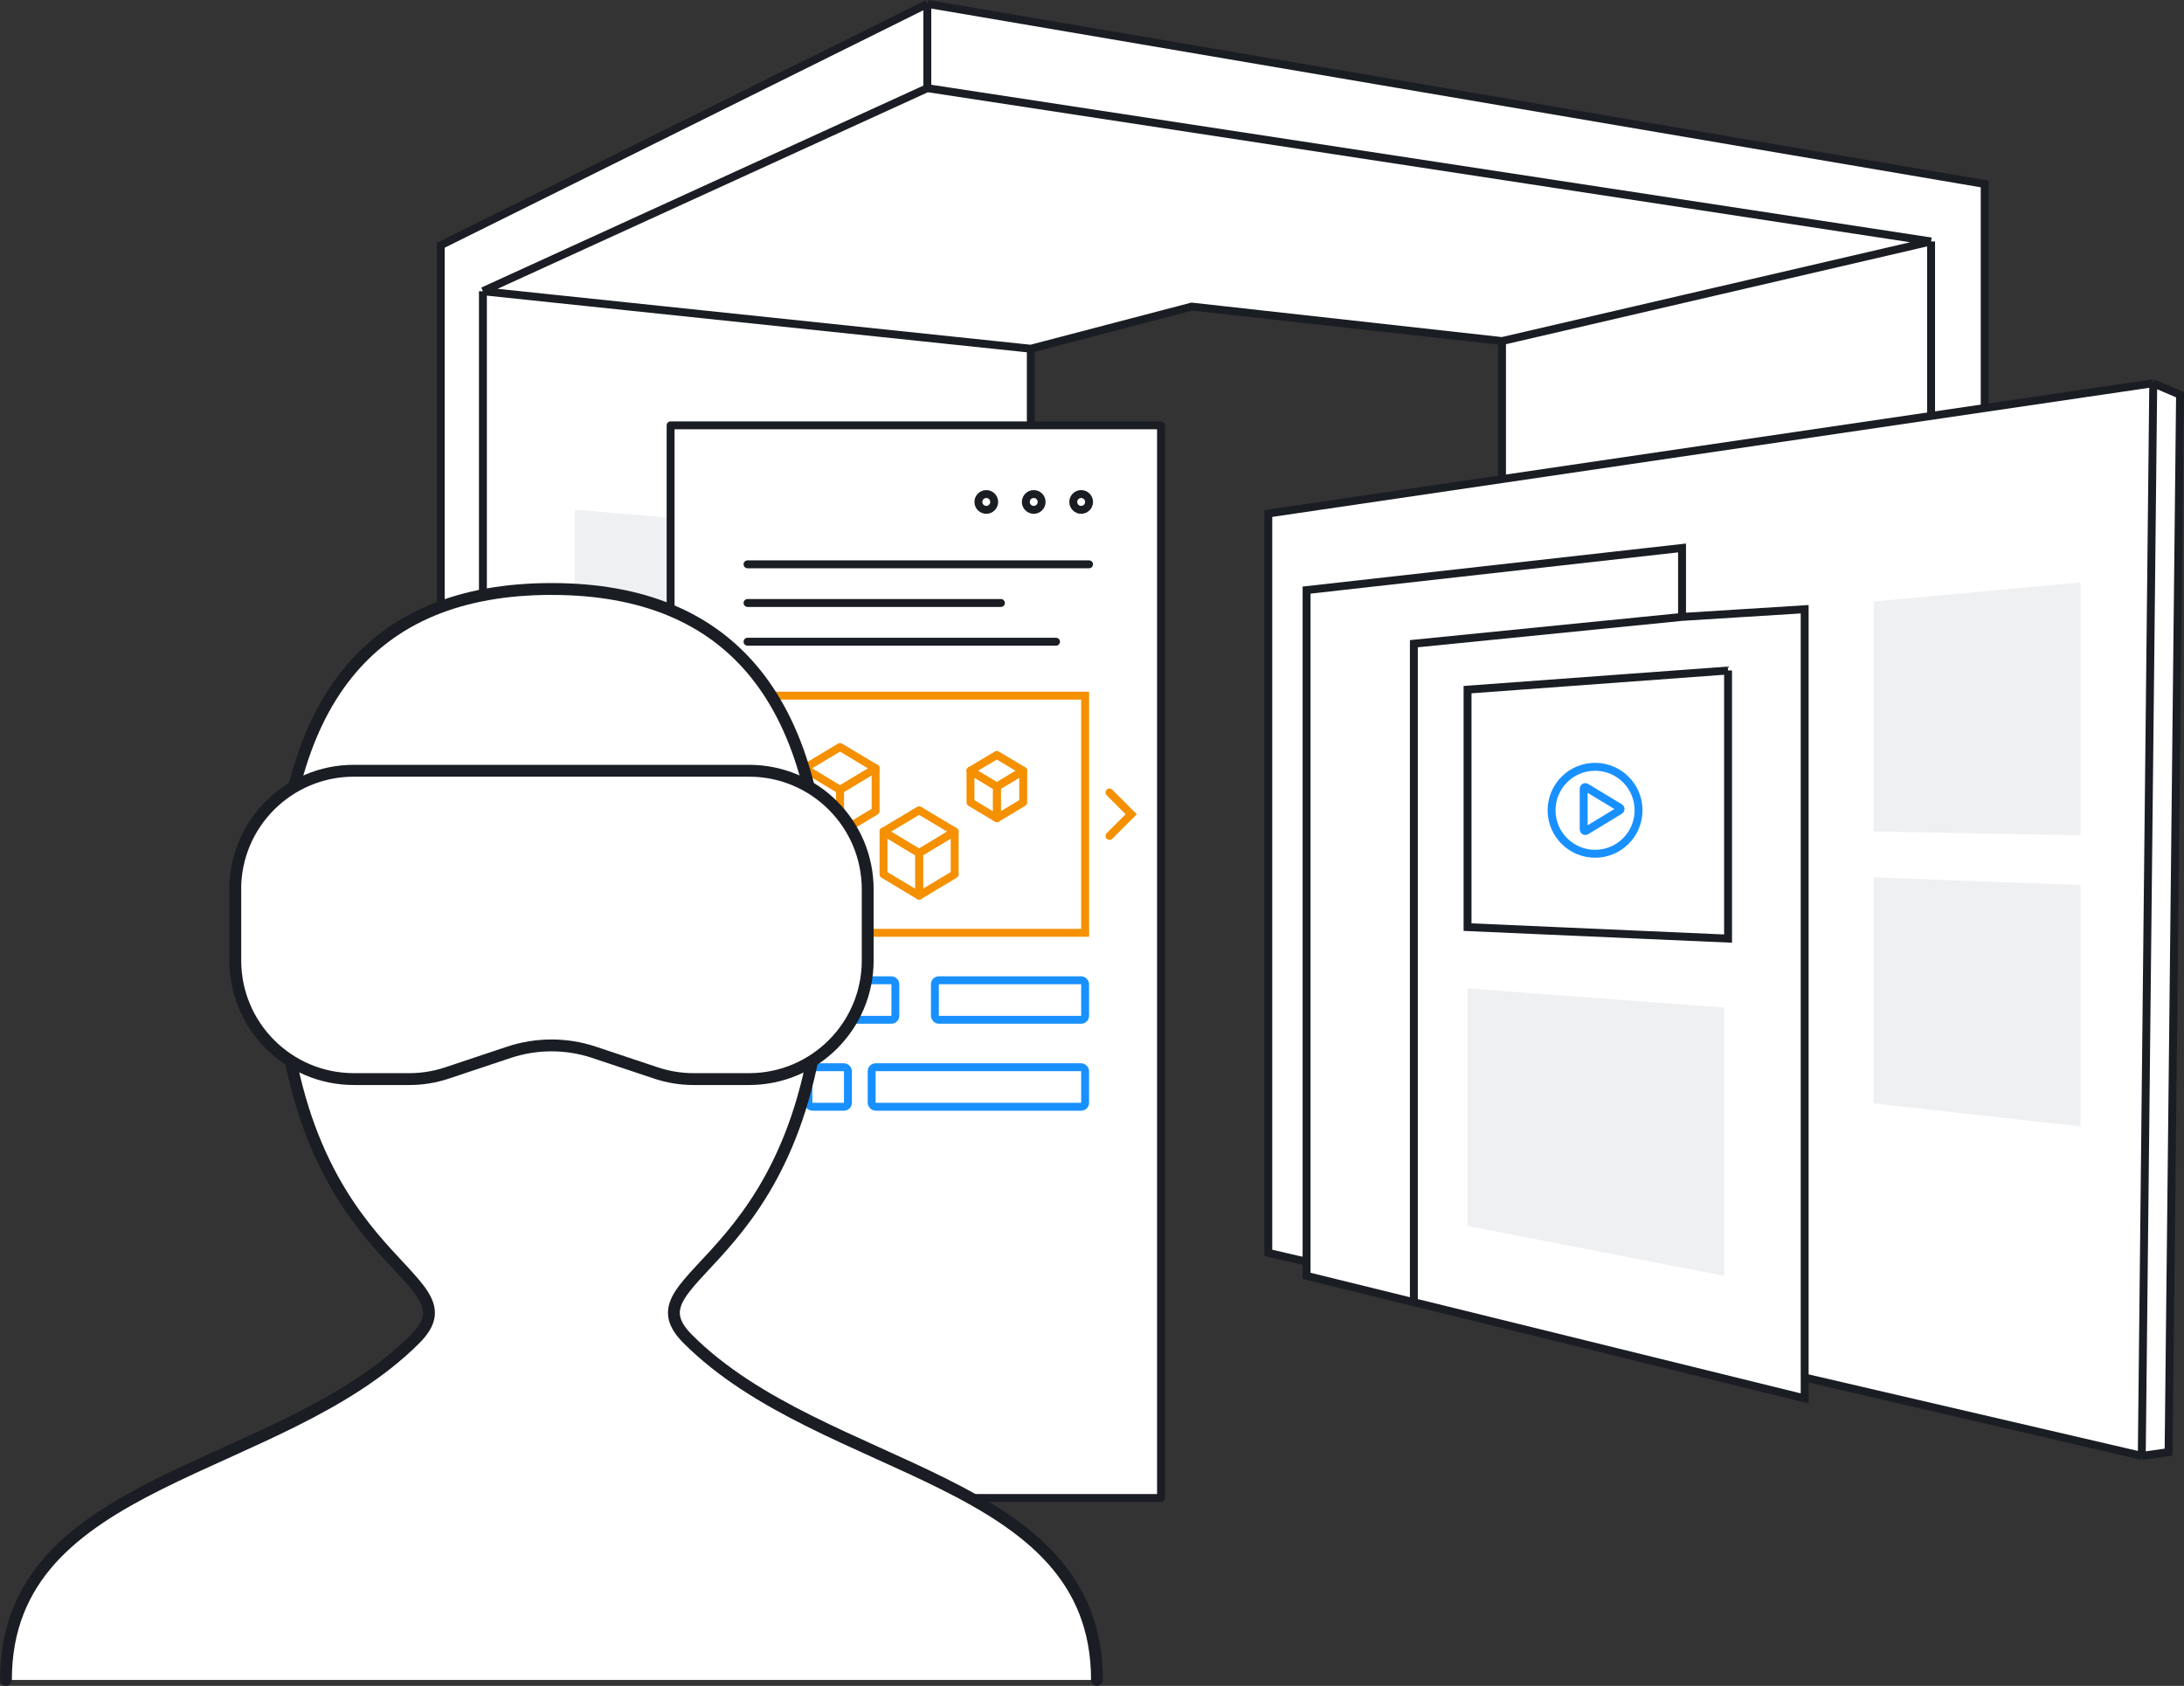
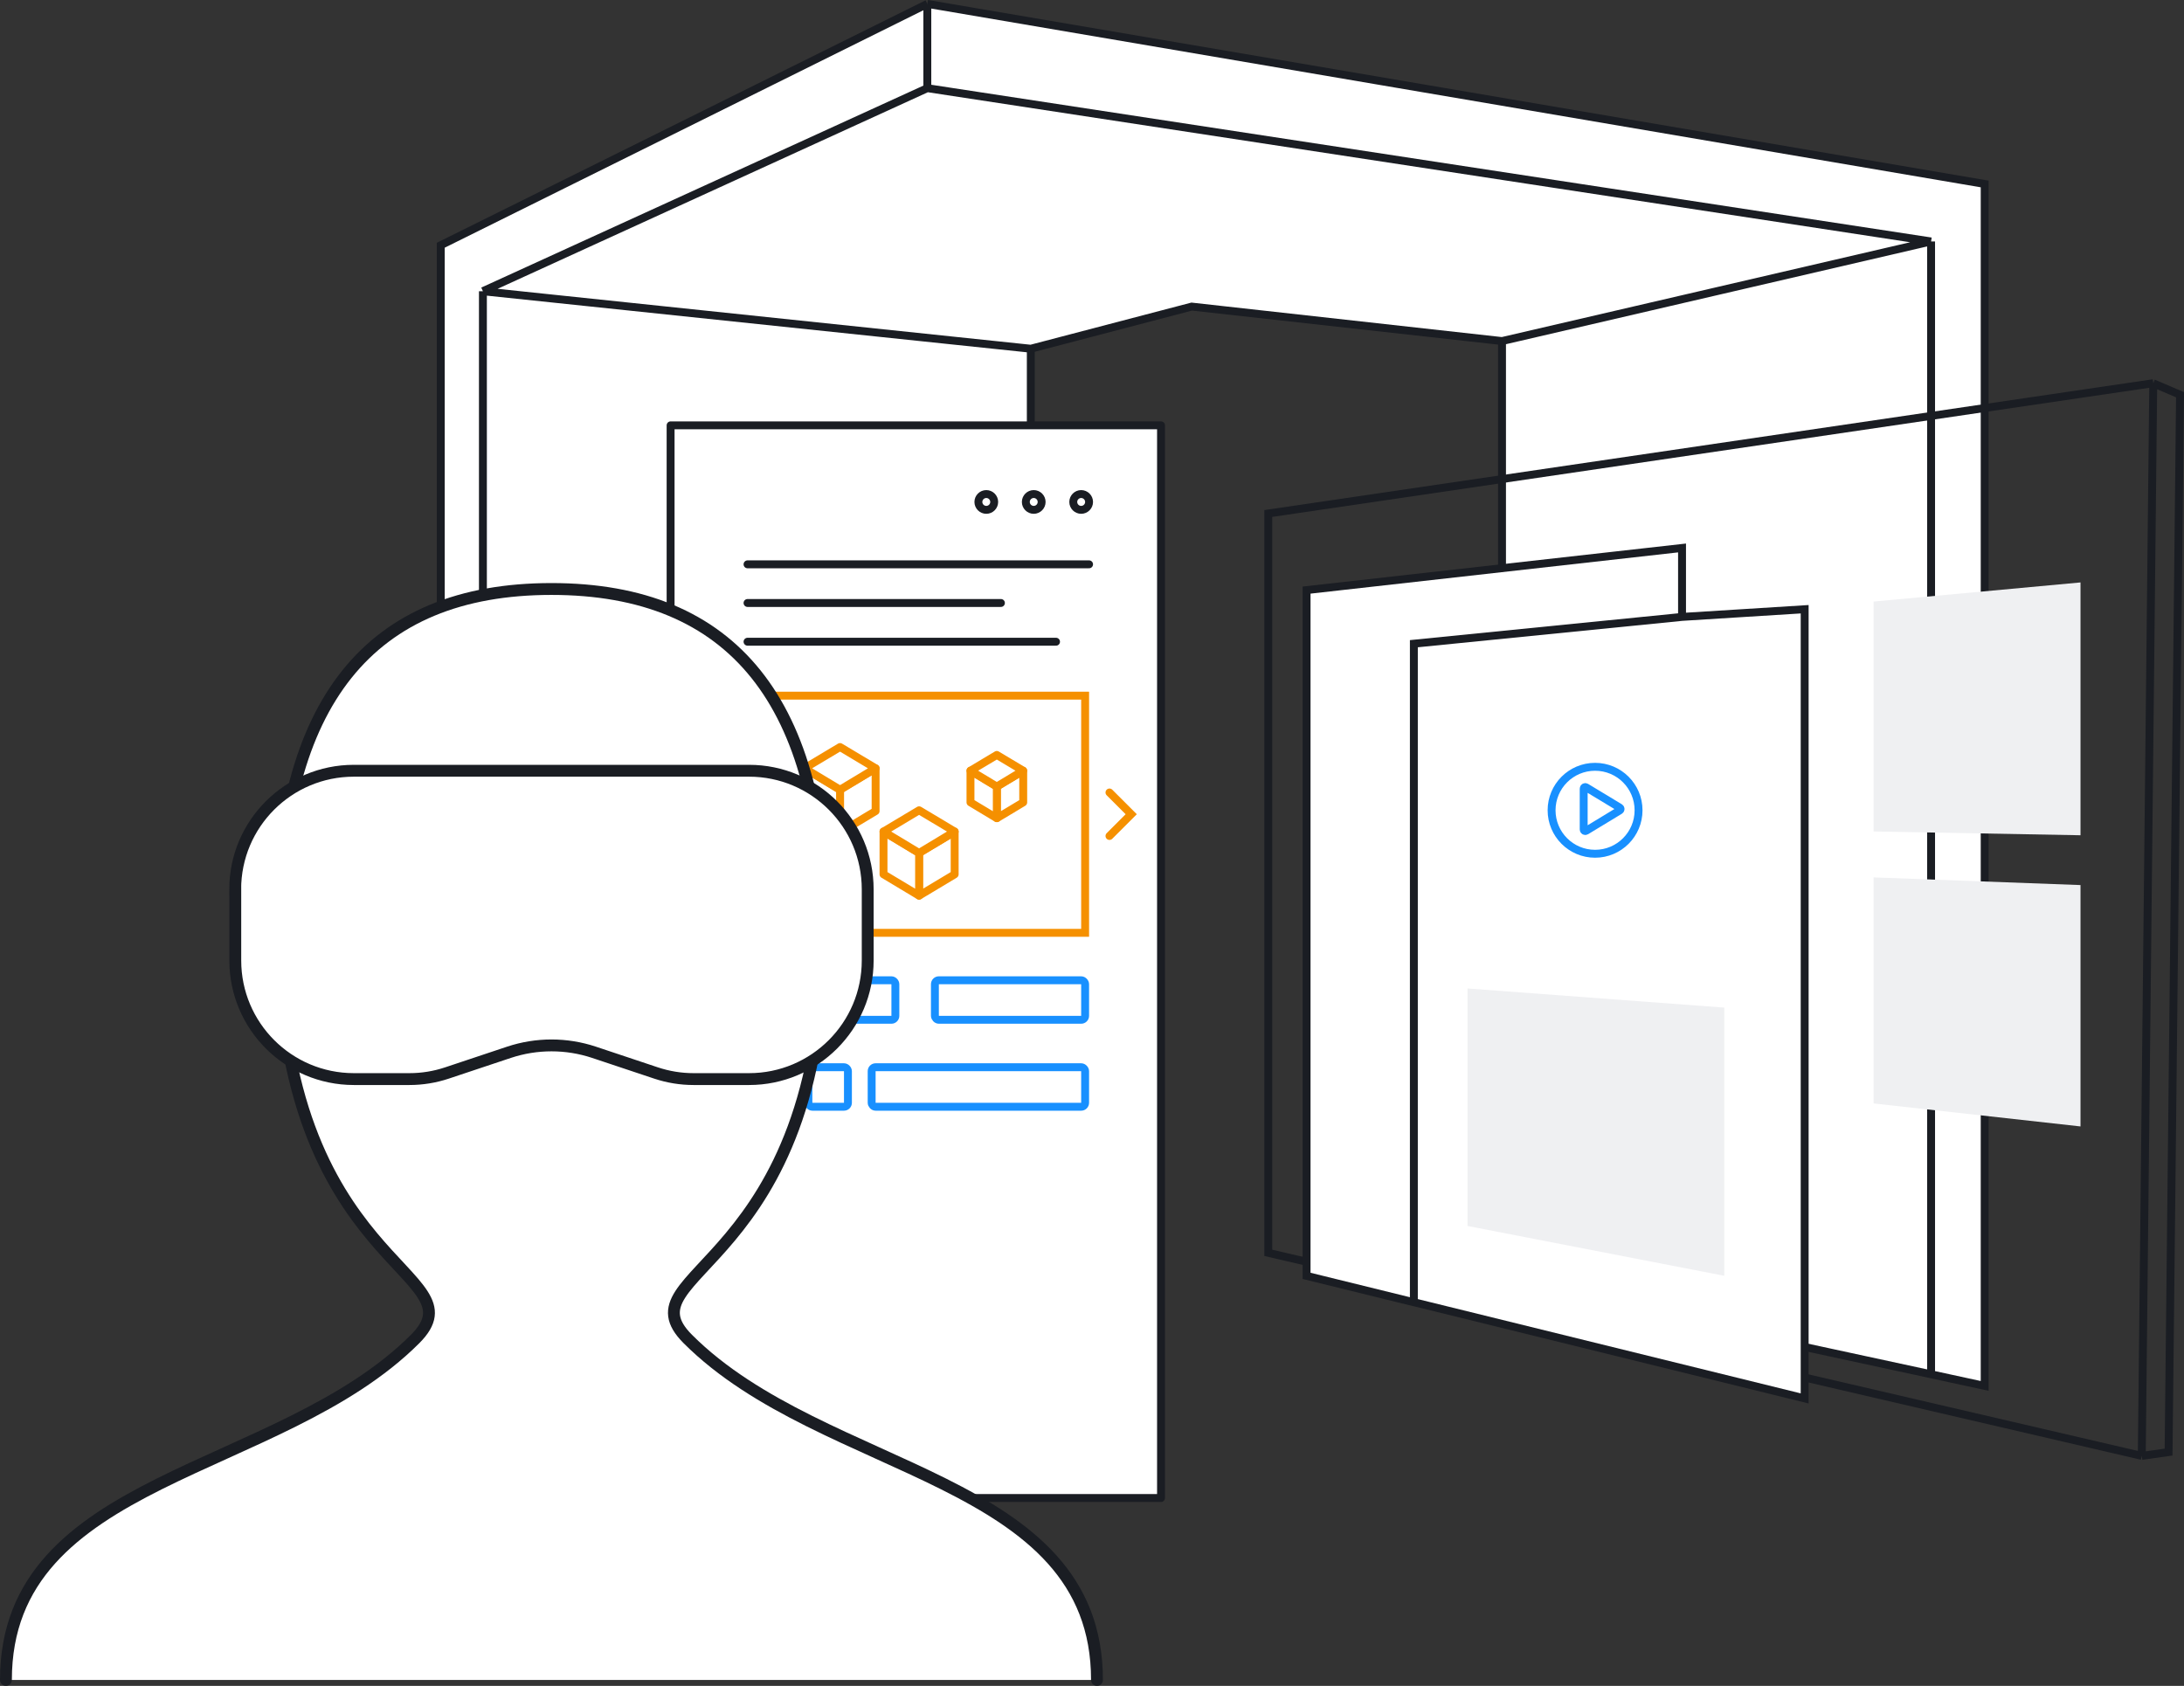
<svg xmlns="http://www.w3.org/2000/svg" id="Ebene_1" data-name="Ebene 1" viewBox="0 0 276.24 213.24">
  <rect x="0" y="0" width="276.24" height="213.24" fill="#333333" stroke="none" />
  <path d="M251.04,23.27v152.02l-6.78-1.47-54.27-11.72V43.14l-39.25-4.36-20.35,5.33v118.72l-69.3,8.24-5.33-2.42V31.02L117.29.49l133.74,22.78h0Z" fill="#fff" stroke-width="0" />
  <path d="M244.25,173.83l6.78,1.47V23.27L117.29.49M244.25,173.83V30.54M244.25,173.83l-54.27-11.72V43.14M244.25,30.54L117.29,11.15M244.25,30.54l-54.27,12.6M117.29,11.15l-56.21,25.68M117.29,11.15V.49M61.08,36.84l69.3,7.27M61.08,36.84v134.23M61.08,171.07l69.3-8.24V44.11M61.08,171.07l-5.33-2.42V31.02L117.29.49M130.38,44.11l20.35-5.33,39.25,4.36" fill="none" stroke="#1a1d23" />
-   <path d="M270.9,184.15l-110.48-25.68v-93.52l111.94-16.48,3.39,1.45-1.45,133.74-3.39.48h0Z" fill="#fff" stroke-width="0" />
  <path d="M270.9,184.15l-110.48-25.68v-93.52l111.94-16.48M270.9,184.15l1.45-135.68M270.9,184.15l3.39-.48,1.45-133.74-3.39-1.45" fill="none" stroke="#1a1d23" />
  <path d="M236.98,105.16v-29.07l26.17-2.42v31.98l-26.17-.48h0Z" fill="#eff0f2" stroke-width="0" />
  <path d="M236.98,139.57v-28.59l26.17.97v30.53l-26.17-2.91Z" fill="#eff0f2" stroke-width="0" />
  <path d="M165.26,161.37v-86.74l47.49-5.33v8.72l15.51-.97v99.82l-49.43-12.17-13.57-3.34h0Z" fill="#fff" stroke-width="0" />
  <path d="M212.75,78.03v-8.72l-47.49,5.33v86.74l13.57,3.34M212.75,78.03l15.51-.97v99.82l-49.43-12.17M212.75,78.03l-33.92,3.39v83.3" fill="none" stroke="#1a1d23" />
-   <path d="M218.57,84.81l-32.95,2.42v30.04l32.95,1.45v-33.92h0Z" fill="none" stroke="#1a1d23" />
  <path d="M218.09,127.45l-32.47-2.42v30.04l32.47,6.3v-33.92h0Z" fill="#eff0f2" stroke-width="0" />
-   <path d="M72.71,107.1v-42.64l45.07,3.88v38.77h-45.07Z" fill="#eff0f2" stroke-width="0" />
  <path d="M72.71,155.56v-42.64h45.07v38.77l-45.07,3.88h0Z" fill="#eff0f2" stroke-width="0" />
  <rect x="84.82" y="53.8" width="62.03" height="135.68" fill="#fff" stroke="#1a1d23" stroke-linecap="round" stroke-linejoin="round" />
  <path d="M94.55,71.38h43.2" fill="none" stroke="#1a1d23" stroke-linecap="round" stroke-linejoin="round" />
  <path d="M94.55,76.27h32.05" fill="none" stroke="#1a1d23" stroke-linecap="round" stroke-linejoin="round" />
  <path d="M94.55,81.17h39.02" fill="none" stroke="#1a1d23" stroke-linecap="round" stroke-linejoin="round" />
  <rect x="94.25" y="123.99" width="19" height="5" rx=".5" ry=".5" fill="#fff" stroke="#1890ff" />
  <rect x="94.25" y="134.99" width="5" height="5" rx=".5" ry=".5" fill="#fff" stroke="#1890ff" />
  <rect x="102.25" y="134.99" width="5" height="5" rx=".5" ry=".5" fill="#fff" stroke="#1890ff" />
  <rect x="110.25" y="134.99" width="27" height="5" rx=".5" ry=".5" fill="#fff" stroke="#1890ff" />
  <rect x="118.25" y="123.99" width="19" height="5" rx=".5" ry=".5" fill="#fff" stroke="#1890ff" />
  <path d="M130.75,64.49c.55,0,1-.45,1-1s-.45-1-1-1-1,.45-1,1,.45,1,1,1Z" fill="none" stroke="#1a1d23" />
  <path d="M124.75,64.49c.55,0,1-.45,1-1s-.45-1-1-1-1,.45-1,1,.45,1,1,1Z" fill="none" stroke="#1a1d23" />
  <path d="M136.75,64.49c.55,0,1-.45,1-1s-.45-1-1-1-1,.45-1,1,.45,1,1,1Z" fill="none" stroke="#1a1d23" />
  <path d="M110.75,97.19l-4.5,2.7v5.4l4.5-2.7v-5.4Z" fill="#fff" stroke="#f59000" stroke-linejoin="round" />
  <path d="M101.75,97.18l4.5,2.71v5.4l-4.5-2.7v-5.41Z" fill="#fff" stroke="#f59000" stroke-linejoin="round" />
  <path d="M106.25,94.49l4.5,2.69-4.5,2.71-4.5-2.71,4.5-2.69Z" fill="#fff" stroke="#f59000" stroke-linejoin="round" />
  <path d="M129.42,97.49l-3.33,2v4l3.33-2v-4Z" fill="#fff" stroke="#f59000" stroke-linejoin="round" />
  <path d="M122.75,97.48l3.33,2.01v4l-3.33-2v-4.01Z" fill="#fff" stroke="#f59000" stroke-linejoin="round" />
  <path d="M126.08,95.49l3.33,1.99-3.33,2.01-3.33-2.01,3.33-1.99Z" fill="#fff" stroke="#f59000" stroke-linejoin="round" />
  <path d="M120.75,105.19l-4.5,2.7v5.4l4.5-2.7v-5.4Z" fill="#fff" stroke="#f59000" stroke-linejoin="round" />
  <path d="M111.75,105.18l4.5,2.71v5.4l-4.5-2.7v-5.41Z" fill="#fff" stroke="#f59000" stroke-linejoin="round" />
  <path d="M116.25,102.49l4.5,2.69-4.5,2.71-4.5-2.71,4.5-2.69Z" fill="#fff" stroke="#f59000" stroke-linejoin="round" />
  <path d="M140.33,105.74l2.75-2.75-2.75-2.75" fill="none" stroke="#f59000" stroke-linecap="round" />
  <path d="M91.17,100.24l-2.75,2.75,2.75,2.75" fill="none" stroke="#f59000" stroke-linecap="round" />
  <rect x="94.25" y="87.99" width="43" height="30" fill="none" stroke="#f59000" />
  <circle cx="201.75" cy="102.49" r="5.5" fill="#fff" stroke="#1890ff" />
  <path d="M204.88,102.16c.13.08.13.26,0,.34l-4.27,2.59c-.13.08-.3-.02-.3-.17v-5.17c0-.15.17-.25.3-.17l4.27,2.58Z" fill="none" stroke="#1890ff" stroke-linejoin="round" />
  <path d="M.75,212.49c0-25.88,34.5-25.88,51.75-43.12,8.62-8.62-17.25-8.62-17.25-51.75,0-28.75,11.5-43.12,34.5-43.12s34.5,14.38,34.5,43.12c0,43.12-25.88,43.12-17.25,51.75,17.25,17.25,51.75,17.25,51.75,43.12" fill="#fff" fill-rule="evenodd" stroke-width="0" />
  <path d="M.75,212.49c0-25.88,34.5-25.88,51.75-43.12,8.62-8.62-17.25-8.62-17.25-51.75,0-28.75,11.5-43.12,34.5-43.12s34.5,14.38,34.5,43.12c0,43.12-25.88,43.12-17.25,51.75,17.25,17.25,51.75,17.25,51.75,43.12" fill="none" stroke="#1a1d23" stroke-linecap="round" stroke-width="1.5" />
  <path d="M29.75,112.49c0-8.28,6.72-15,15-15h50c8.28,0,15,6.72,15,15v9c0,8.28-6.72,15-15,15h-7.03c-1.61,0-3.21-.26-4.74-.77l-7.85-2.62c-3.49-1.16-7.26-1.16-10.75,0l-7.85,2.62c-1.53.51-3.13.77-4.74.77h-7.03c-8.28,0-15-6.72-15-15v-9h-.01Z" fill="#fff" stroke="#1a1d23" stroke-width="1.5" />
</svg>